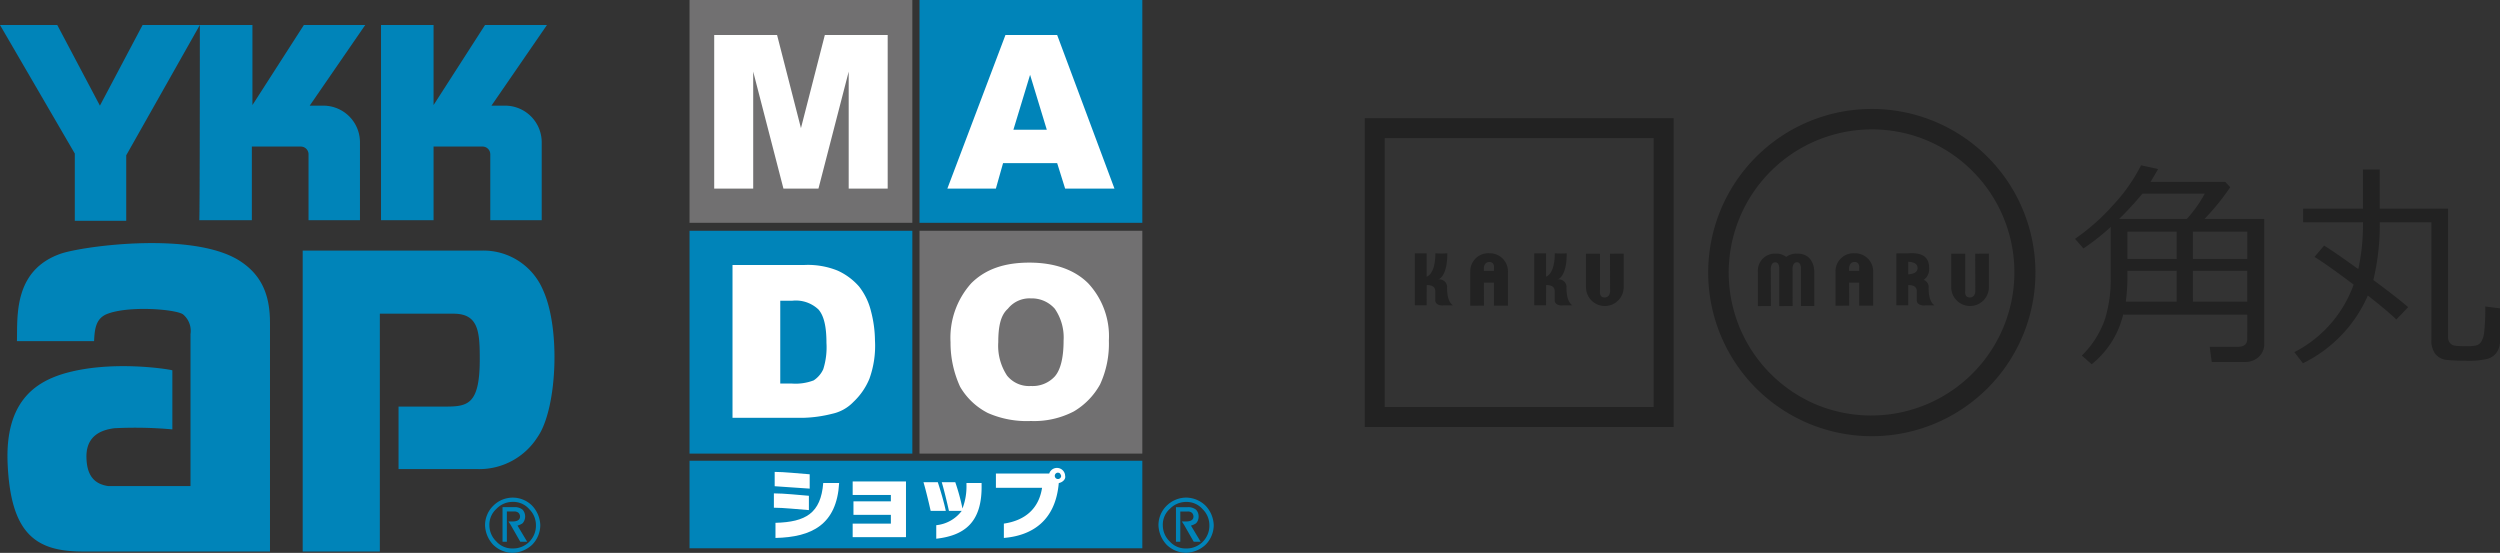
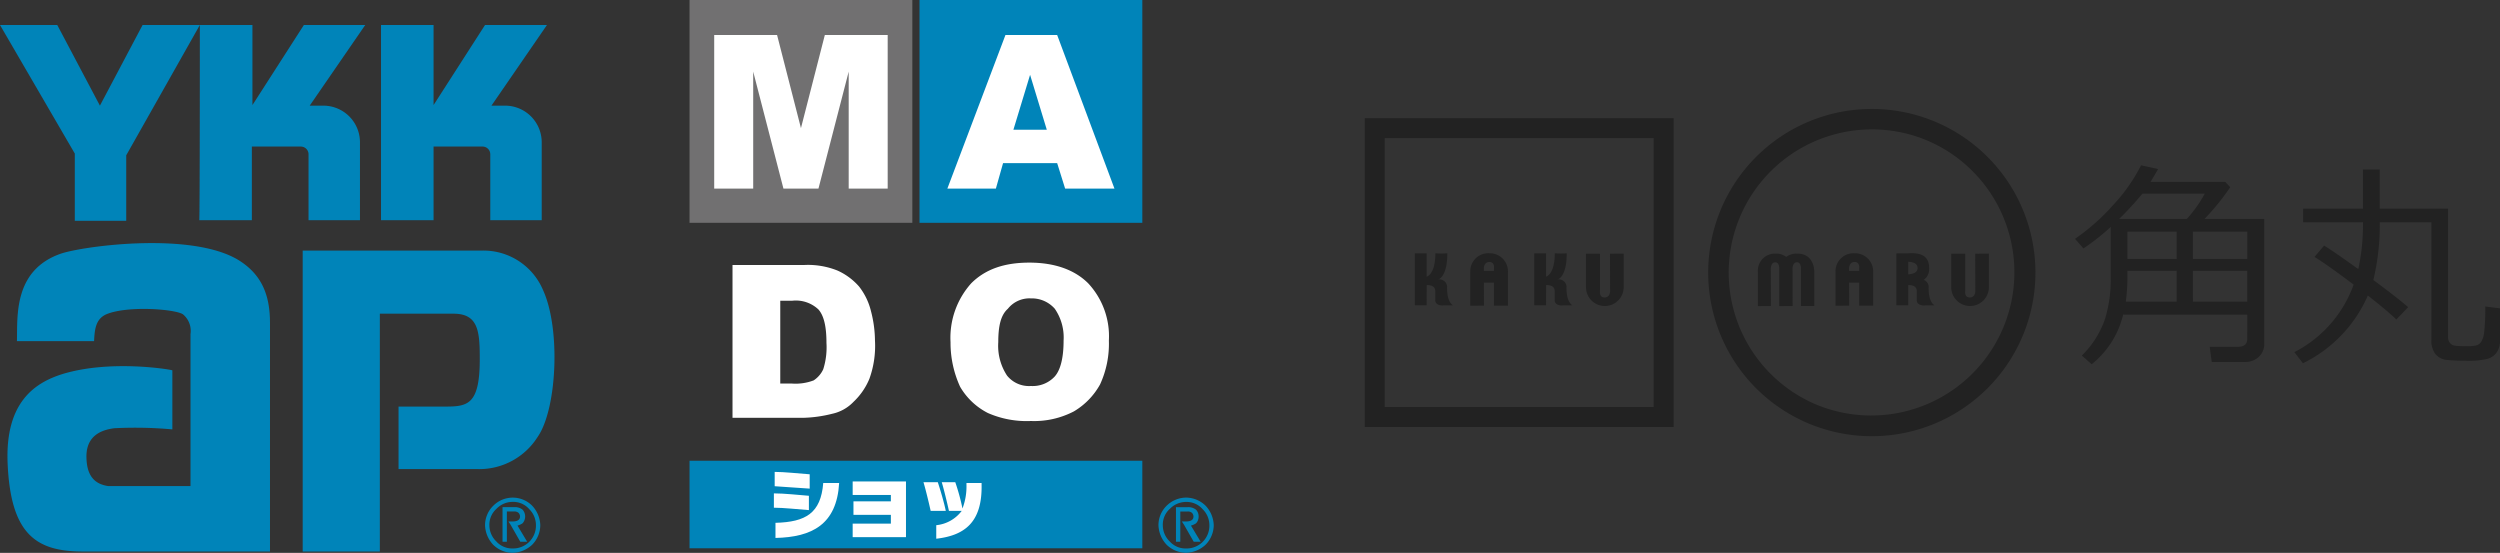
<svg xmlns="http://www.w3.org/2000/svg" width="313.1" height="69.241" viewBox="0 0 313.1 69.241">
  <rect x="0" y="0" width="313.1" height="69.241" fill="#333333" stroke="none" />
  <g id="ロゴ" transform="translate(18311 17787.278)">
    <path id="YKK" d="M61.763,65.091l0,0a3.741,3.741,0,0,1-1.015-2.44,3.42,3.42,0,0,1,1.043-2.456,3.428,3.428,0,0,1,4.862.013l0,0a3.736,3.736,0,0,1,1.014,2.439,3.532,3.532,0,0,1-1.018,2.444l0,0a3.742,3.742,0,0,1-2.44,1.014A3.526,3.526,0,0,1,61.763,65.091Zm.4-4.484,0,0a2.651,2.651,0,0,0-.871,2.037,2.811,2.811,0,0,0,.875,2.042l0,0a2.651,2.651,0,0,0,2.037.871,2.853,2.853,0,0,0,2.917-2.917,2.812,2.812,0,0,0-.875-2.041l0-.005a2.653,2.653,0,0,0-2.037-.871A2.811,2.811,0,0,0,62.164,60.607ZM37.91,65.94V28.25H60.451a8.1,8.1,0,0,1,7.538,4.9c2.269,4.9,1.757,15-.659,18.443a8.63,8.63,0,0,1-7.465,4.025H49.913V47.79h5.635c2.928,0,4.538-.073,4.538-5.928,0-3.44-.146-5.708-3.293-5.708H47.57V65.94Zm-27.518,0c-5.855,0-9.075-2.122-9.441-11.124C.659,47.278,4.318,44.789,7.9,43.691c6.074-1.83,13.686-.512,13.686-.439v7.392a51.818,51.818,0,0,0-7.245-.146q-3.623.439-3.513,3.732c.074,2.562,1.317,3.293,2.708,3.513H23.858V38.715a2.7,2.7,0,0,0-.951-2.488c-1.025-.659-6.953-1.1-9.588,0-1.317.586-1.464,1.83-1.537,3.366H2.122c.073-3.147-.439-8.929,5.562-10.978,2.927-.951,16.1-2.708,22.029.732,3.074,1.83,4.1,4.464,4.1,7.978V65.94Zm54.767-1.226-1.215-2.128-.273-.41h.535c.421,0,.923-.108.923-.624a.689.689,0,0,0-.178-.446.752.752,0,0,0-.547-.179h-.923v3.787h-.544V60.382H64.4a1.537,1.537,0,0,1,1.049.32,1.286,1.286,0,0,1,0,1.7,2.014,2.014,0,0,1-.64.288l1.215,2.026ZM9.368,24.517V16.1L0,0H7.172l5.342,10.1L17.857,0H31.616V10.026L38.057,0h7.684L38.788,10.1h1.683a4.588,4.588,0,0,1,4.611,4.611v9.734h-6.44v-8.27a.969.969,0,0,0-.952-.951H31.543v9.221H24.957C25.029,24.391,25.029,0,25.029,0L15.808,16.32v8.2Zm15.589-.073h0Zm36.446,0v-8.27a.969.969,0,0,0-.951-.951H54.3v9.221H47.717V0H54.3V10.026L60.744,0H68.5L61.549,10.1h1.684a4.588,4.588,0,0,1,4.611,4.611v9.734Z" transform="translate(-18311 -17784.146)" fill="#0084b9" />
    <g id="MADO" transform="translate(-18224.643 -17787.277)">
-       <path id="パス_961" data-name="パス 961" d="M28.1,56.8H56.005V84.705H28.1Z" transform="translate(-28.1 -27.898)" fill="#0084b9" />
-       <path id="パス_962" data-name="パス 962" d="M57,56.8H84.905V84.705H57Z" transform="translate(-28.198 -27.898)" fill="#717071" />
      <path id="パス_963" data-name="パス 963" d="M28.1,27.8H56.005V55.705H28.1Z" transform="translate(-28.1 -27.801)" fill="#717071" />
      <path id="パス_964" data-name="パス 964" d="M57,27.8H84.905V55.705H57Z" transform="translate(-28.198 -27.801)" fill="#0084b9" />
      <path id="パス_965" data-name="パス 965" d="M28.1,85.7H84.807V96.663H28.1Z" transform="translate(-28.1 -27.997)" fill="#0084b9" />
      <path id="パス_966" data-name="パス 966" d="M31.3,32.2h7.774l2.99,11.66,2.99-11.66h7.873V51.435H48.043V36.784l-3.787,14.65H39.871l-3.787-14.65v14.65H31.2V32.2Z" transform="translate(-28.11 -27.814)" fill="#fff" />
      <path id="パス_967" data-name="パス 967" d="M74.253,48.245H67.476l-.9,3.189H60.5L67.775,32.2h6.478l7.176,19.235H75.25Zm-1.3-4.186-2.093-6.877L68.772,44.06Z" transform="translate(-28.21 -27.814)" fill="#fff" />
      <path id="パス_968" data-name="パス 968" d="M33.6,61.1h8.87a9.9,9.9,0,0,1,4.186.7,7.909,7.909,0,0,1,2.691,1.993,8.117,8.117,0,0,1,1.495,3.09,14.961,14.961,0,0,1,.5,3.687,12.11,12.11,0,0,1-.7,4.784,8.345,8.345,0,0,1-1.993,2.89,5.211,5.211,0,0,1-2.691,1.495,16.287,16.287,0,0,1-3.588.5H33.5V61.1Zm5.88,4.385V75.95h1.495a6.362,6.362,0,0,0,2.691-.4,3.314,3.314,0,0,0,1.2-1.4,9.12,9.12,0,0,0,.4-3.289c0-1.993-.3-3.388-1-4.186a4.118,4.118,0,0,0-3.289-1.1H39.48Z" transform="translate(-28.117 -27.913)" fill="#fff" />
      <path id="パス_969" data-name="パス 969" d="M60.9,70.766a10.221,10.221,0,0,1,2.591-7.375C65.285,61.6,67.677,60.8,70.766,60.8c3.189,0,5.681.9,7.375,2.591a9.727,9.727,0,0,1,2.591,7.176,12.156,12.156,0,0,1-1.1,5.481,8.949,8.949,0,0,1-3.289,3.388,10.759,10.759,0,0,1-5.382,1.2,12.075,12.075,0,0,1-5.382-1A8.476,8.476,0,0,1,62.1,76.347a13.2,13.2,0,0,1-1.2-5.581Zm5.98,0a6.784,6.784,0,0,0,1.1,4.186,3.53,3.53,0,0,0,2.99,1.3,3.76,3.76,0,0,0,2.99-1.2c.7-.8,1.1-2.292,1.1-4.485a6.339,6.339,0,0,0-1.1-3.986,3.824,3.824,0,0,0-2.99-1.3,3.461,3.461,0,0,0-2.89,1.3C67.179,67.378,66.88,68.773,66.88,70.766Z" transform="translate(-28.213 -27.911)" fill="#fff" />
      <path id="パス_970" data-name="パス 970" d="M38.7,91.585V89.791c1.3,0,3.089.2,4.385.3v1.794C41.69,91.784,39.9,91.585,38.7,91.585Zm.1-2.691V87.1c1.2,0,2.99.2,4.385.3v1.794C41.889,89.093,40,88.994,38.8,88.894Zm.1,6.478V93.478c3.787-.1,5.681-1.2,5.98-4.983h1.993C46.573,93.678,43.484,95.272,38.9,95.372Z" transform="translate(-28.136 -28.001)" fill="#fff" />
      <path id="パス_971" data-name="パス 971" d="M48.6,95.276V93.582h4.784v-1.1H48.7V90.792h4.684v-.8H48.6V88.3h6.677v6.976Z" transform="translate(-28.169 -28.004)" fill="#fff" />
      <path id="パス_972" data-name="パス 972" d="M58.4,91.988c-.2-.9-.6-2.591-.9-3.588h1.794c.3.9.8,2.591,1,3.588Zm.7,3.488V93.782a4.553,4.553,0,0,0,3.189-1.794H60.689c-.2-.9-.6-2.591-.9-3.588h1.694a26.063,26.063,0,0,1,.9,3.289,7.725,7.725,0,0,0,.5-2.99v-.2h1.894v.2c.1,4.784-2.193,6.378-5.681,6.777Z" transform="translate(-28.2 -28.007)" fill="#fff" />
-       <path id="パス_973" data-name="パス 973" d="M74.473,88.494c-.4,4.684-3.289,6.578-6.877,6.877V93.576c2.691-.4,4.385-1.894,4.784-4.485H66.6V87.3h6.677a1.023,1.023,0,0,1,1.993.3c.1.4-.3.8-.8.9Zm-.1-1.3a.4.4,0,1,0,.4.4C74.673,87.3,74.573,87.2,74.374,87.2Z" transform="translate(-28.229 -28)" fill="#fff" />
      <path id="合体_15" data-name="合体 15" d="M1.019,5.9l0,0A3.741,3.741,0,0,1,0,3.461,3.42,3.42,0,0,1,1.043,1,3.5,3.5,0,0,1,3.462,0,3.529,3.529,0,0,1,5.906,1.018l0,0A3.736,3.736,0,0,1,6.924,3.461,3.532,3.532,0,0,1,5.906,5.9l0,0a3.742,3.742,0,0,1-2.44,1.014A3.526,3.526,0,0,1,1.019,5.9Zm.4-4.484,0,0A2.651,2.651,0,0,0,.545,3.461,2.811,2.811,0,0,0,1.421,5.5l0,0a2.651,2.651,0,0,0,2.037.871A2.853,2.853,0,0,0,6.379,3.461,2.812,2.812,0,0,0,5.5,1.42l0-.005A2.653,2.653,0,0,0,3.462.544,2.811,2.811,0,0,0,1.421,1.42ZM4.416,5.528,3.2,3.4l-.273-.41h.535c.421,0,.923-.108.923-.624a.689.689,0,0,0-.178-.446.752.752,0,0,0-.547-.178H2.737V5.528H2.193V1.2H3.661a1.537,1.537,0,0,1,1.049.32,1.2,1.2,0,0,1,.32.849,1.2,1.2,0,0,1-.32.849,2.015,2.015,0,0,1-.64.288L5.285,5.528Z" transform="translate(58.728 62.318)" fill="#0084b9" />
    </g>
    <g id="ロゴ-2" data-name="ロゴ" transform="translate(-18140.074 -17773.633)">
      <path id="パス_938" data-name="パス 938" d="M244.977,77.806v33.679h33.679V77.806H244.977m-2.5-2.5h38.679v38.679H242.477Z" transform="translate(-242.477 -74.153)" fill="#222" />
      <path id="パス_939" data-name="パス 939" d="M252.52,104.942h-1.48V98.433h1.48v2.927s1.09-.249,1.09-2.927a10.5,10.5,0,0,0,1.5,0c0,3.021-1.137,3.271-1.137,3.271a.972.972,0,0,1,1.106,1.074c0,1.86.747,2.164.747,2.164l-1.416.022s-.81-.01-.81-.653v-1.144c0-.857-1.074-.748-1.074-.748Z" transform="translate(-244.773 -80.354)" fill="#222" />
      <path id="パス_940" data-name="パス 940" d="M272.956,104.942h-1.479V98.433h1.479v2.927s1.09-.249,1.09-2.927a10.5,10.5,0,0,0,1.5,0c0,3.021-1.137,3.271-1.137,3.271a.971.971,0,0,1,1.105,1.074c0,1.86.747,2.164.747,2.164l-1.416.022s-.81-.01-.81-.653v-1.144c0-.857-1.074-.748-1.074-.748Z" transform="translate(-250.253 -80.354)" fill="#222" />
      <path id="パス_941" data-name="パス 941" d="M262.936,98.428a2.254,2.254,0,0,0-2.406,2.278V105l1.713-.012-.009-2.884h1.259v2.884h1.754v-4.2A2.268,2.268,0,0,0,262.936,98.428Zm-.706,2.2v-.315s-.014-.794.694-.794.571.829.571.829v.28Z" transform="translate(-247.318 -80.353)" fill="#222" />
      <path id="パス_942" data-name="パス 942" d="M285.048,98.484v4.3a2.36,2.36,0,0,1-4.718-.081V98.5h1.754v4.648s-.136.829.571.829.694-.794.694-.794l-.014-4.683Z" transform="translate(-252.627 -80.368)" fill="#222" />
      <path id="パス_943" data-name="パス 943" d="M325.436,98.428a2.254,2.254,0,0,0-2.406,2.278V105l1.713-.012-.009-2.884h1.259v2.884h1.754v-4.2A2.268,2.268,0,0,0,325.436,98.428Zm-.706,2.2v-.315s-.013-.794.694-.794.571.829.571.829v.28Z" transform="translate(-264.077 -80.353)" fill="#222" />
      <path id="パス_944" data-name="パス 944" d="M347.548,98.484v4.3a2.36,2.36,0,0,1-4.718-.081V98.5h1.754v4.648s-.136.829.571.829.694-.794.694-.794l-.014-4.683Z" transform="translate(-269.386 -80.368)" fill="#222" />
      <path id="パス_945" data-name="パス 945" d="M314.685,98.484a2.242,2.242,0,0,0-1.394.412,2.065,2.065,0,0,0-1.326-.412,2.137,2.137,0,0,0-2.218,2.278v4.3l1.631-.012-.013-4.683s-.007-.794.551-.794.507.829.507.829v4.648h.044v.012l1.631-.012-.006-1.9v-2.307s0-.094-.007-.242v-.237s-.008-.794.55-.794.507.829.507.829v4.648h1.67v-4.2S316.92,98.484,314.685,98.484Z" transform="translate(-260.515 -80.368)" fill="#222" />
      <path id="パス_946" data-name="パス 946" d="M337.483,102.772a.948.948,0,0,0-.61-1.014,1.66,1.66,0,0,0,.676-1.49c0-1.483-.991-1.857-2.213-1.857-.151,0-.283.007-.407.018v0H333.45v6.509h1.479v-2.523s1.074-.109,1.074.748v1.144c0,.643.81.653.81.653l1.417-.022S337.483,104.633,337.483,102.772Zm-1.382-2.5c0,.54-.5.746-1.172.79v-1.58C335.6,99.527,336.1,99.721,336.1,100.275Z" transform="translate(-266.871 -80.349)" fill="#222" />
      <path id="楕円形_11" data-name="楕円形 11" d="M20.492,2.561a17.936,17.936,0,0,0-6.979,34.453A17.936,17.936,0,0,0,27.47,3.969a17.816,17.816,0,0,0-6.979-1.408m0-2.561A20.492,20.492,0,1,1,0,20.492,20.492,20.492,0,0,1,20.492,0Z" transform="translate(43.008 0)" fill="#222" />
      <path id="パス_947" data-name="パス 947" d="M22.729-12.873H7.184a11.286,11.286,0,0,1-3.94,6.218L2.011-7.741a11.706,11.706,0,0,0,2.921-4.643,16.924,16.924,0,0,0,.7-4.885v-6.58a29.506,29.506,0,0,1-3.417,2.694L1.154-22.361a26.4,26.4,0,0,0,4.8-4.255,21.612,21.612,0,0,0,3.477-4.952l2.131.469q-.616,1.072-.951,1.608h9.367l.616.67a30.481,30.481,0,0,1-3.216,3.967h7.478V-9.229a2.132,2.132,0,0,1-.7,1.662,2.394,2.394,0,0,1-1.662.63H18.28l-.255-1.9h3.524q1.179,0,1.179-1.005ZM6.688-24.854h8.469a15.874,15.874,0,0,0,2.251-3.163H9.6Q8.176-26.314,6.688-24.854Zm16.041,5.012v-3.417H15.921v3.417Zm-8.844-3.417H7.72v3.417h6.164ZM7.519-14.495h6.365v-3.859H7.72v.536A23.85,23.85,0,0,1,7.519-14.495Zm8.4,0h6.808v-3.859H15.921Zm21.91-.764A16.994,16.994,0,0,1,29.7-6.776L28.625-8.17a15.283,15.283,0,0,0,7.424-8.456q-3.216-2.426-4.9-3.471l1.206-1.42q1.434.9,4.275,2.948a25.836,25.836,0,0,0,.59-5.8v-.067H29.724v-1.7h7.491v-4.9h2.1v4.9h8.563v16.094a1.086,1.086,0,0,0,.228.717.971.971,0,0,0,.59.342,10.1,10.1,0,0,0,1.474.067,5.783,5.783,0,0,0,1.213-.087A1.124,1.124,0,0,0,52-9.423a2.807,2.807,0,0,0,.4-1.26,25.83,25.83,0,0,0,.134-3.2l1.849.228v3.993a2.594,2.594,0,0,1-.409,1.521,2.15,2.15,0,0,1-1.179.817,9.894,9.894,0,0,1-2.58.235q-1.367,0-2.372-.094A2.159,2.159,0,0,1,46.314-7.9a2.713,2.713,0,0,1-.523-1.789V-24.438H39.319a29.239,29.239,0,0,1-.8,7.236q3.189,2.359,4.355,3.4L41.4-12.257Q40.23-13.383,37.831-15.259Z" transform="translate(87.793 38.626)" fill="#222" />
    </g>
  </g>
</svg>